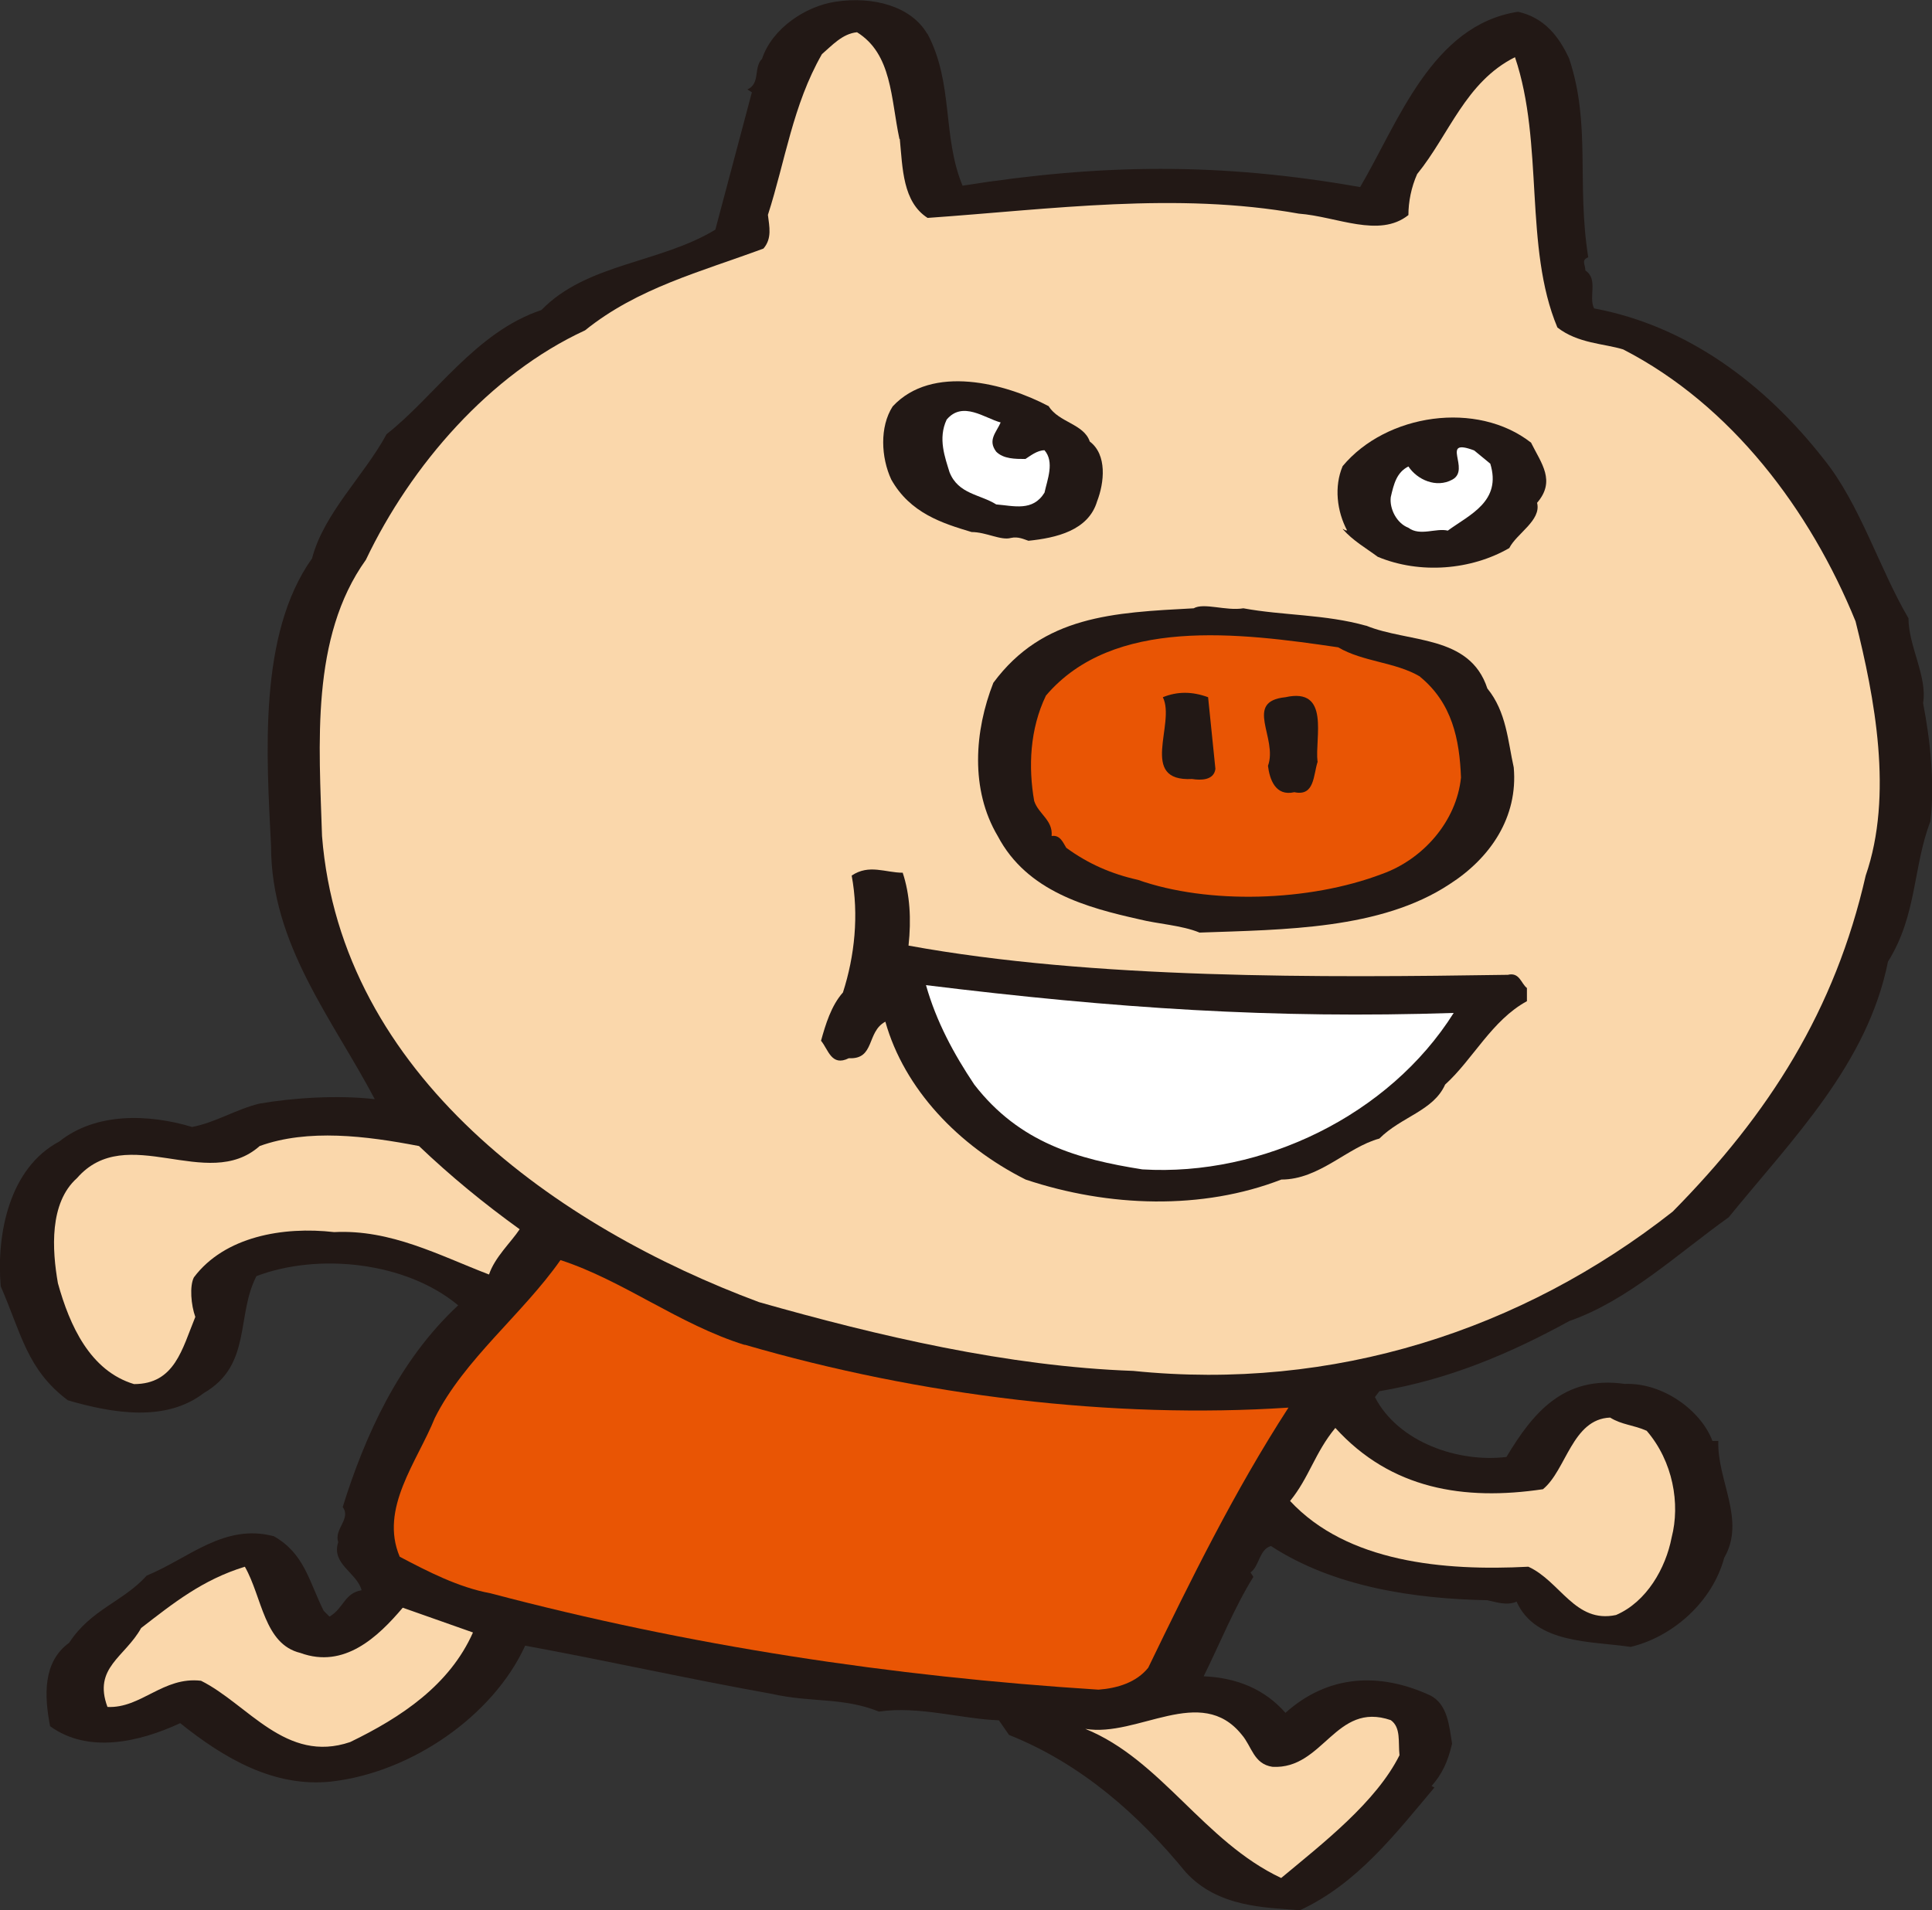
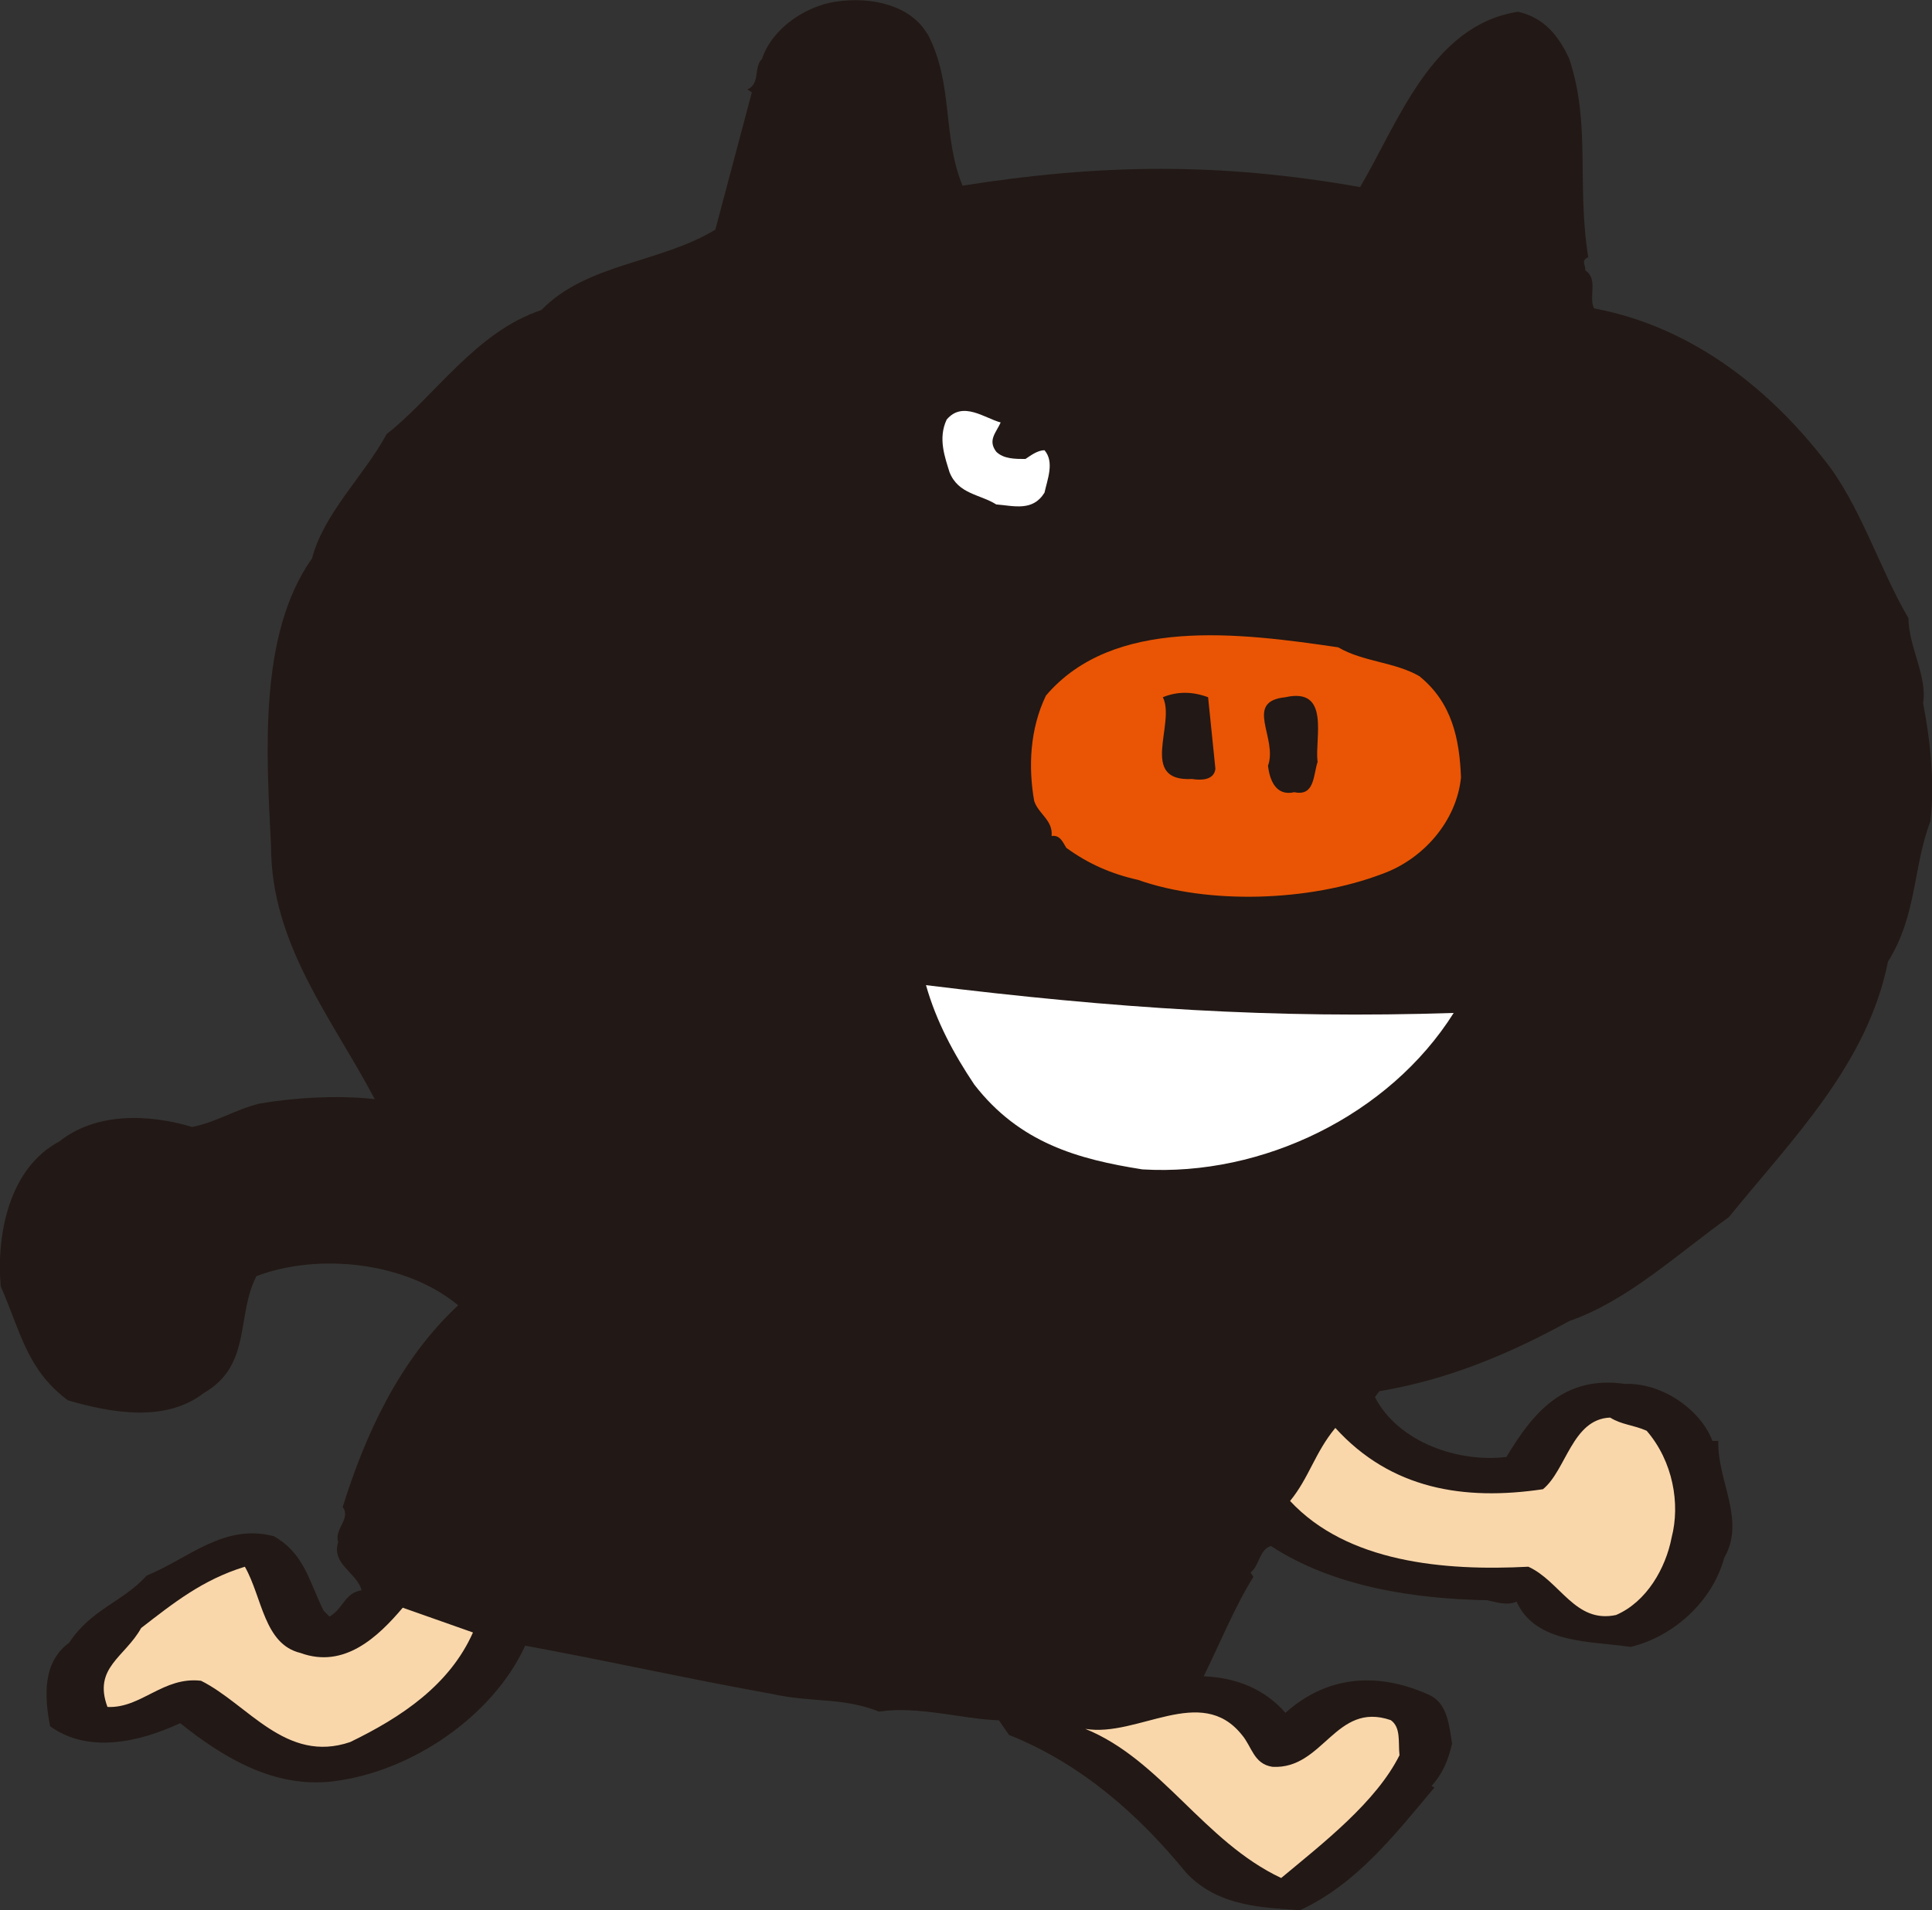
<svg xmlns="http://www.w3.org/2000/svg" id="_レイヤー_2" data-name="レイヤー 2" viewBox="0 0 108.41 107.21">
  <rect x="0" y="0" width="108.41" height="107.21" fill="#333333" stroke="none" />
  <defs>
    <style>.cls-1{fill:#221815}.cls-2{fill:#fad7ab}.cls-3{fill:#e95504}.cls-4{fill:#fff}</style>
  </defs>
  <g id="_デザイン" data-name="デザイン">
    <path class="cls-1" d="M52.04 1.89c1.48 2.79.82 5.74 1.97 8.53 7.79-1.23 14.44-1.31 22.31.08 2.13-3.61 4.02-9.1 8.86-9.84 1.48.33 2.3 1.39 2.87 2.63 1.23 3.69.41 6.97 1.07 11.15-.41.16-.16.41-.16.74.74.49.16 1.48.49 2.13 5.25.98 9.6 4.26 12.88 8.45 2.05 2.54 3.12 6.15 4.76 8.94 0 1.56 1.07 3.28.82 4.76.41 2.13.66 4.51.41 6.64-.98 2.54-.74 5.25-2.38 7.87-1.15 5.74-5.33 9.92-8.94 14.35-2.87 2.05-5.66 4.68-8.94 5.82-3.28 1.8-6.73 3.28-10.66 3.94l-.25.33c1.31 2.54 4.68 3.69 7.38 3.36 1.48-2.46 3.2-4.59 6.64-4.1 2.13-.08 4.27 1.48 4.92 3.2h.33c-.08 2.21 1.56 4.43.33 6.56-.66 2.46-2.87 4.43-5.25 5-2.21-.33-5.33-.16-6.4-2.54-.57.25-1.23 0-1.64-.08-4.1-.08-8.61-.74-12.14-3.04-.66.17-.66 1.15-1.15 1.48l.16.25c-1.07 1.72-1.89 3.77-2.79 5.58 1.89.08 3.44.74 4.59 2.05 2.38-2.13 5.25-2.3 8.12-.98.98.49 1.07 1.72 1.23 2.71-.25 1.07-.58 1.72-1.15 2.38l.16.08c-2.21 2.63-4.35 5.41-7.55 6.89-1.97-.16-4.59-.16-6.4-2.13-2.62-3.2-5.82-6.07-9.92-7.71l-.57-.82c-2.13-.08-4.51-.82-6.73-.49-2.05-.82-3.77-.49-5.99-.99-5-.9-8.94-1.8-13.86-2.71-1.8 3.94-6.4 7.13-10.91 7.63-3.2.33-5.99-1.31-8.45-3.28-2.3 1.07-5.17 1.72-7.3.17-.33-1.72-.41-3.61 1.07-4.68 1.23-1.89 3.03-2.3 4.35-3.77 2.38-.98 4.35-2.95 7.14-2.21 1.72.98 1.97 2.54 2.79 4.18l.33.33c.82-.49.82-1.31 1.8-1.48-.25-.98-1.72-1.47-1.31-2.7-.25-.74.74-1.31.25-1.97 1.23-3.94 3.12-8.2 6.48-11.32-2.95-2.46-7.87-2.95-11.32-1.64-1.15 2.22-.25 5-2.95 6.56-2.13 1.64-5.09 1.15-7.63.41-2.3-1.72-2.62-3.77-3.77-6.4-.25-2.95.49-6.64 3.28-8.12 2.05-1.64 5-1.56 7.46-.82 1.31-.25 2.46-.99 3.77-1.31 1.89-.33 4.43-.49 6.48-.25-2.38-4.51-5.82-8.69-5.82-14.19-.25-5.08-.74-11.89 2.3-16.16.66-2.54 2.95-4.68 4.18-6.97 2.71-2.13 5-5.74 8.69-6.97 2.54-2.62 6.64-2.62 9.76-4.51l2.05-7.71-.25-.16c.74-.33.33-1.23.82-1.72.57-1.72 2.46-2.95 4.1-3.2 2.13-.33 4.27.25 5.17 1.8z" />
-     <path class="cls-2" d="M50.49 7.8c.16 1.64.16 3.53 1.56 4.43 6.97-.49 13.94-1.47 20.83-.24 2.13.16 4.51 1.39 6.15.08 0-.74.16-1.56.49-2.3 1.8-2.21 2.71-5.17 5.49-6.56 1.64 4.84.49 10.66 2.38 15.17 1.15.9 2.62.9 3.69 1.23 6.07 3.12 10.5 9.02 13.04 15.26 1.07 4.27 2.13 9.76.57 14.27-1.72 7.55-5.41 13.37-10.83 18.86-8.45 6.65-19.03 10.09-30.27 8.94-7.05-.25-14.35-1.97-21-3.86-11.24-4.18-23.46-12.71-24.52-26.16-.16-5.09-.66-11.15 2.46-15.5 2.54-5.33 6.97-10.42 12.3-12.88 2.95-2.38 6.48-3.28 10.01-4.59.49-.57.33-1.23.25-1.89.98-3.04 1.39-6.15 3.03-9.02.57-.49 1.15-1.15 1.97-1.23 1.97 1.23 1.89 3.69 2.38 5.99z" />
    <path class="cls-1" d="M58.85 22.81c.57.9 1.97.98 2.3 1.97.98.74.82 2.3.41 3.36-.49 1.64-2.3 2.05-3.85 2.21-.25-.08-.57-.25-.98-.16-.57.16-1.39-.33-2.21-.33-1.64-.49-3.45-1.06-4.51-2.95-.57-1.23-.66-2.95.08-4.1 2.21-2.38 6.32-1.31 8.78 0z" />
    <path class="cls-4" d="M56.15 23.71c-.25.57-.74.99-.25 1.64.41.41 1.07.41 1.64.41.25-.16.66-.49 1.07-.49.57.66.16 1.64 0 2.38-.66 1.07-1.72.74-2.71.66-.9-.57-2.13-.57-2.62-1.81-.25-.82-.66-1.89-.16-2.95.9-1.07 2.13-.08 3.03.16z" />
    <path class="cls-1" d="M85.92 24.86c.57 1.15 1.39 2.13.33 3.36.25.99-1.15 1.72-1.56 2.54-2.13 1.23-5 1.48-7.38.49-.66-.49-1.39-.9-1.97-1.56.08 0 .08.08.25.08-.57-1.07-.74-2.46-.25-3.61 2.46-2.95 7.55-3.69 10.58-1.31z" />
-     <path class="cls-4" d="M83.62 26.01c.66 2.13-1.15 2.87-2.38 3.77-.66-.16-1.56.33-2.21-.16-.66-.25-1.07-1.07-.99-1.72.17-.74.33-1.39.99-1.72.49.74 1.56 1.23 2.46.74 1.07-.57-.74-2.38 1.23-1.64l.9.74z" />
    <path class="cls-1" d="M76.65 35.11c2.38.98 5.82.49 6.81 3.53 1.07 1.31 1.15 2.95 1.48 4.43.25 2.79-1.31 5.09-3.61 6.56-3.85 2.54-9.27 2.54-14.02 2.71-.98-.41-2.38-.49-3.36-.74-2.95-.66-6.32-1.56-7.96-4.67-1.56-2.62-1.31-5.91-.25-8.61 2.79-3.77 6.73-3.94 11.24-4.18.58-.33 1.81.16 2.79 0 2.21.41 4.59.33 6.89.98z" />
    <path class="cls-3" d="M79.68 37.98c1.81 1.48 2.22 3.53 2.3 5.66-.25 2.46-2.13 4.59-4.43 5.41-4.1 1.56-9.76 1.72-13.7.33-1.48-.33-2.79-.9-4.02-1.8-.16-.25-.33-.74-.82-.66.08-.9-.74-1.23-.98-1.97-.33-1.89-.25-4.02.66-5.91 3.77-4.43 10.83-3.53 16.4-2.71 1.39.82 3.2.82 4.59 1.64z" />
    <path class="cls-1" d="M68.2 43.15c-.08.65-.82.65-1.31.57-3.03.16-.9-3.12-1.64-4.59.82-.33 1.64-.33 2.54 0l.41 4.02zm5.74-.41c-.25.74-.16 1.97-1.31 1.72-1.07.25-1.39-.74-1.48-1.48.57-1.56-1.39-3.61.98-3.85 2.54-.57 1.64 2.3 1.8 3.61zm-23.29 6.23c.41 1.23.49 2.62.33 4.1 10.33 1.89 23.21 1.8 33.63 1.64.66-.16.74.49 1.07.74v.74c-1.97 1.07-3.04 3.28-4.59 4.68-.66 1.48-2.46 1.8-3.69 3.03-1.81.49-3.36 2.3-5.5 2.3-4.43 1.72-9.68 1.56-14.35 0-3.77-1.89-6.81-5.09-7.87-8.86-1.07.57-.57 2.13-2.05 2.05-.98.49-1.15-.49-1.56-.98.25-.9.57-1.97 1.23-2.71.66-2.05.9-4.35.49-6.56.98-.66 1.89-.16 2.87-.16z" />
    <path class="cls-4" d="M81.57 56.85c-3.61 5.74-10.74 9.19-17.47 8.78-3.61-.57-6.89-1.48-9.43-4.76-1.15-1.72-2.13-3.53-2.71-5.58 10.66 1.31 19.52 1.89 29.61 1.56z" />
-     <path class="cls-2" d="M23.5 64.31c1.81 1.72 3.61 3.2 5.66 4.68-.49.74-1.39 1.56-1.72 2.54-2.79-1.07-5.5-2.54-8.69-2.38-2.87-.33-6.15.25-7.87 2.54-.25.49-.16 1.56.08 2.22-.74 1.8-1.15 3.77-3.44 3.77-2.46-.74-3.61-3.28-4.27-5.66-.33-1.88-.49-4.51 1.07-5.9 2.79-3.2 7.3.82 10.25-1.8 2.71-.98 5.99-.57 8.94 0z" />
-     <path class="cls-3" d="M41.79 75.47c9.84 2.87 20.67 4.18 30.51 3.53-3.03 4.68-5.49 9.68-7.87 14.6-.66.82-1.72 1.15-2.79 1.23-11.65-.74-22.96-2.46-34.12-5.41-1.8-.33-3.53-1.23-5.09-2.05-1.15-2.71.98-5.33 1.97-7.79 1.64-3.28 4.92-5.82 7.05-8.86 3.53 1.15 6.64 3.61 10.33 4.76z" />
    <path class="cls-2" d="M92.4 80.3c1.48 1.72 1.89 4.1 1.4 5.99-.33 1.72-1.4 3.61-3.12 4.35-2.3.49-3.12-1.89-4.92-2.71-4.76.25-10.17-.25-13.37-3.69 1.07-1.31 1.39-2.71 2.54-4.1 3.12 3.44 7.22 4.1 11.65 3.44 1.31-1.07 1.64-3.94 3.77-4.02.66.41 1.31.41 2.05.74zM16.86 92.77c2.46.9 4.35-.9 5.74-2.54l3.94 1.39c-1.31 2.95-4.02 4.76-6.89 6.15-3.61 1.23-5.74-2.13-8.37-3.44-2.13-.25-3.36 1.56-5.25 1.47-.82-2.21.98-2.79 1.89-4.43 1.8-1.39 3.44-2.71 5.82-3.44.98 1.72 1.07 4.35 3.12 4.84zm52.82 4.59c.57.66.66 1.64 1.72 1.8 2.87.16 3.53-3.69 6.64-2.62.58.41.41 1.23.49 1.97-1.31 2.62-4.27 4.92-6.64 6.89-4.35-2.05-6.73-6.64-10.99-8.37 2.95.49 6.48-2.54 8.78.33z" />
  </g>
</svg>